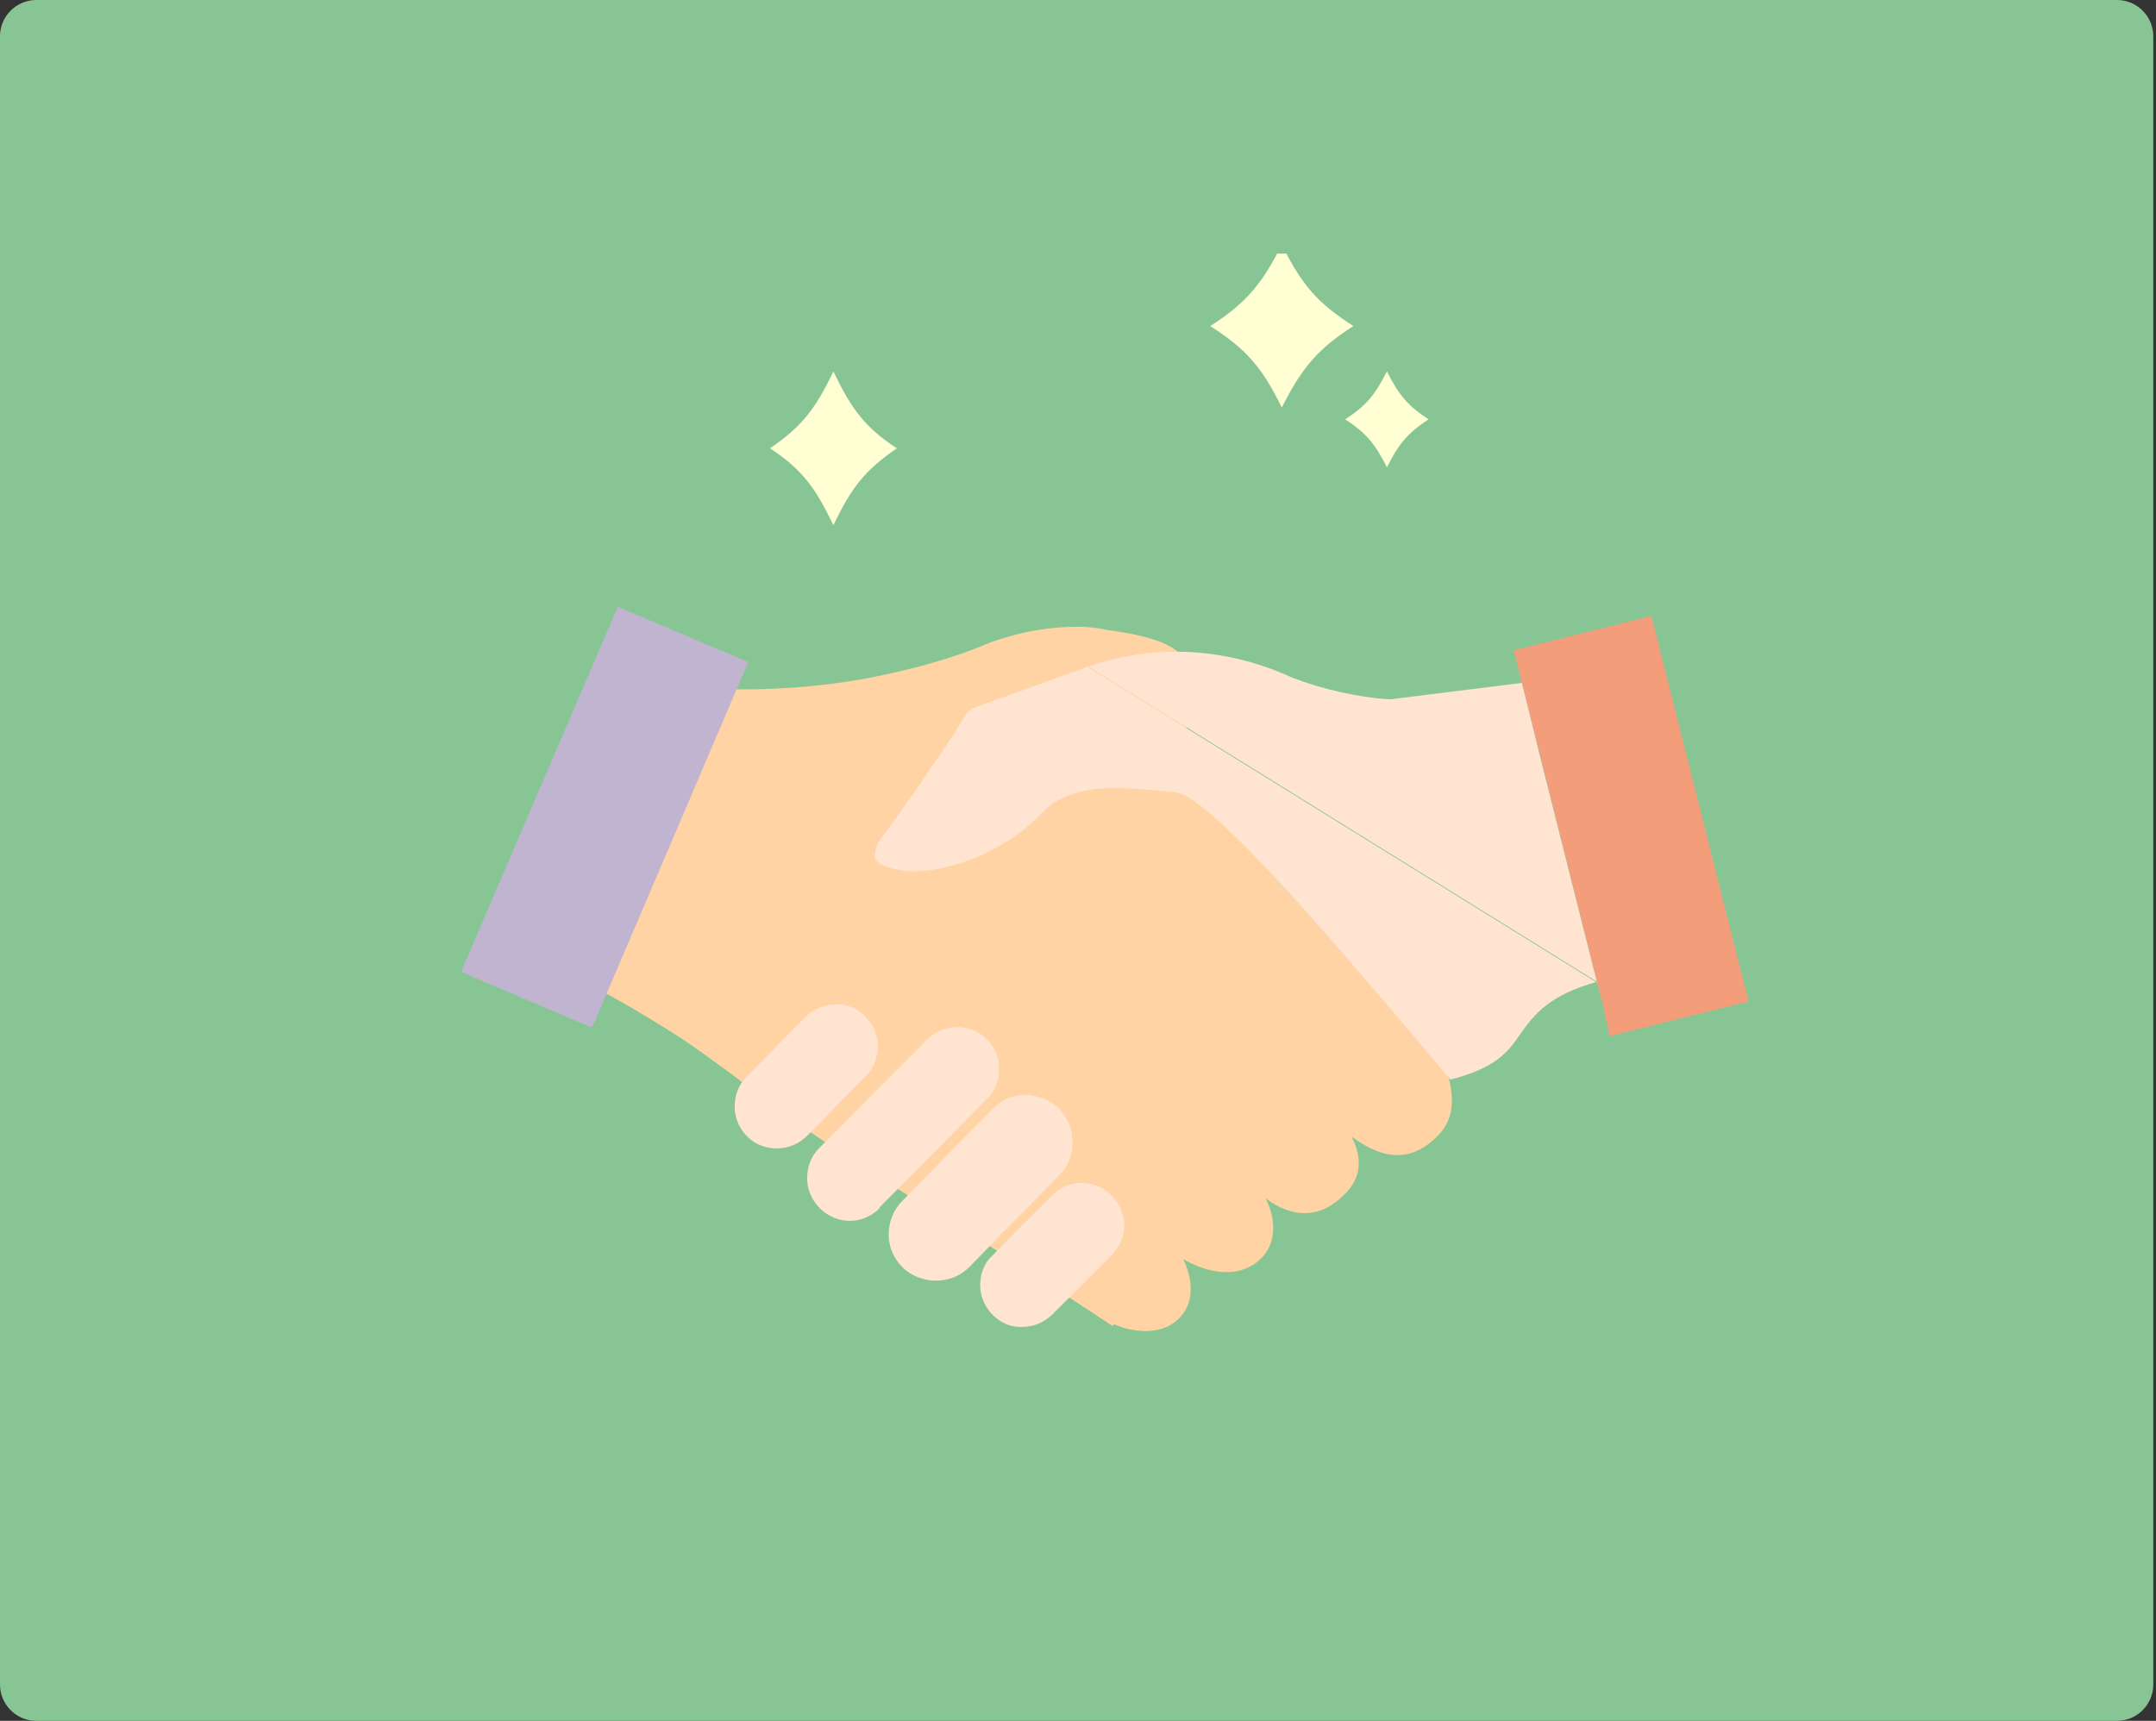
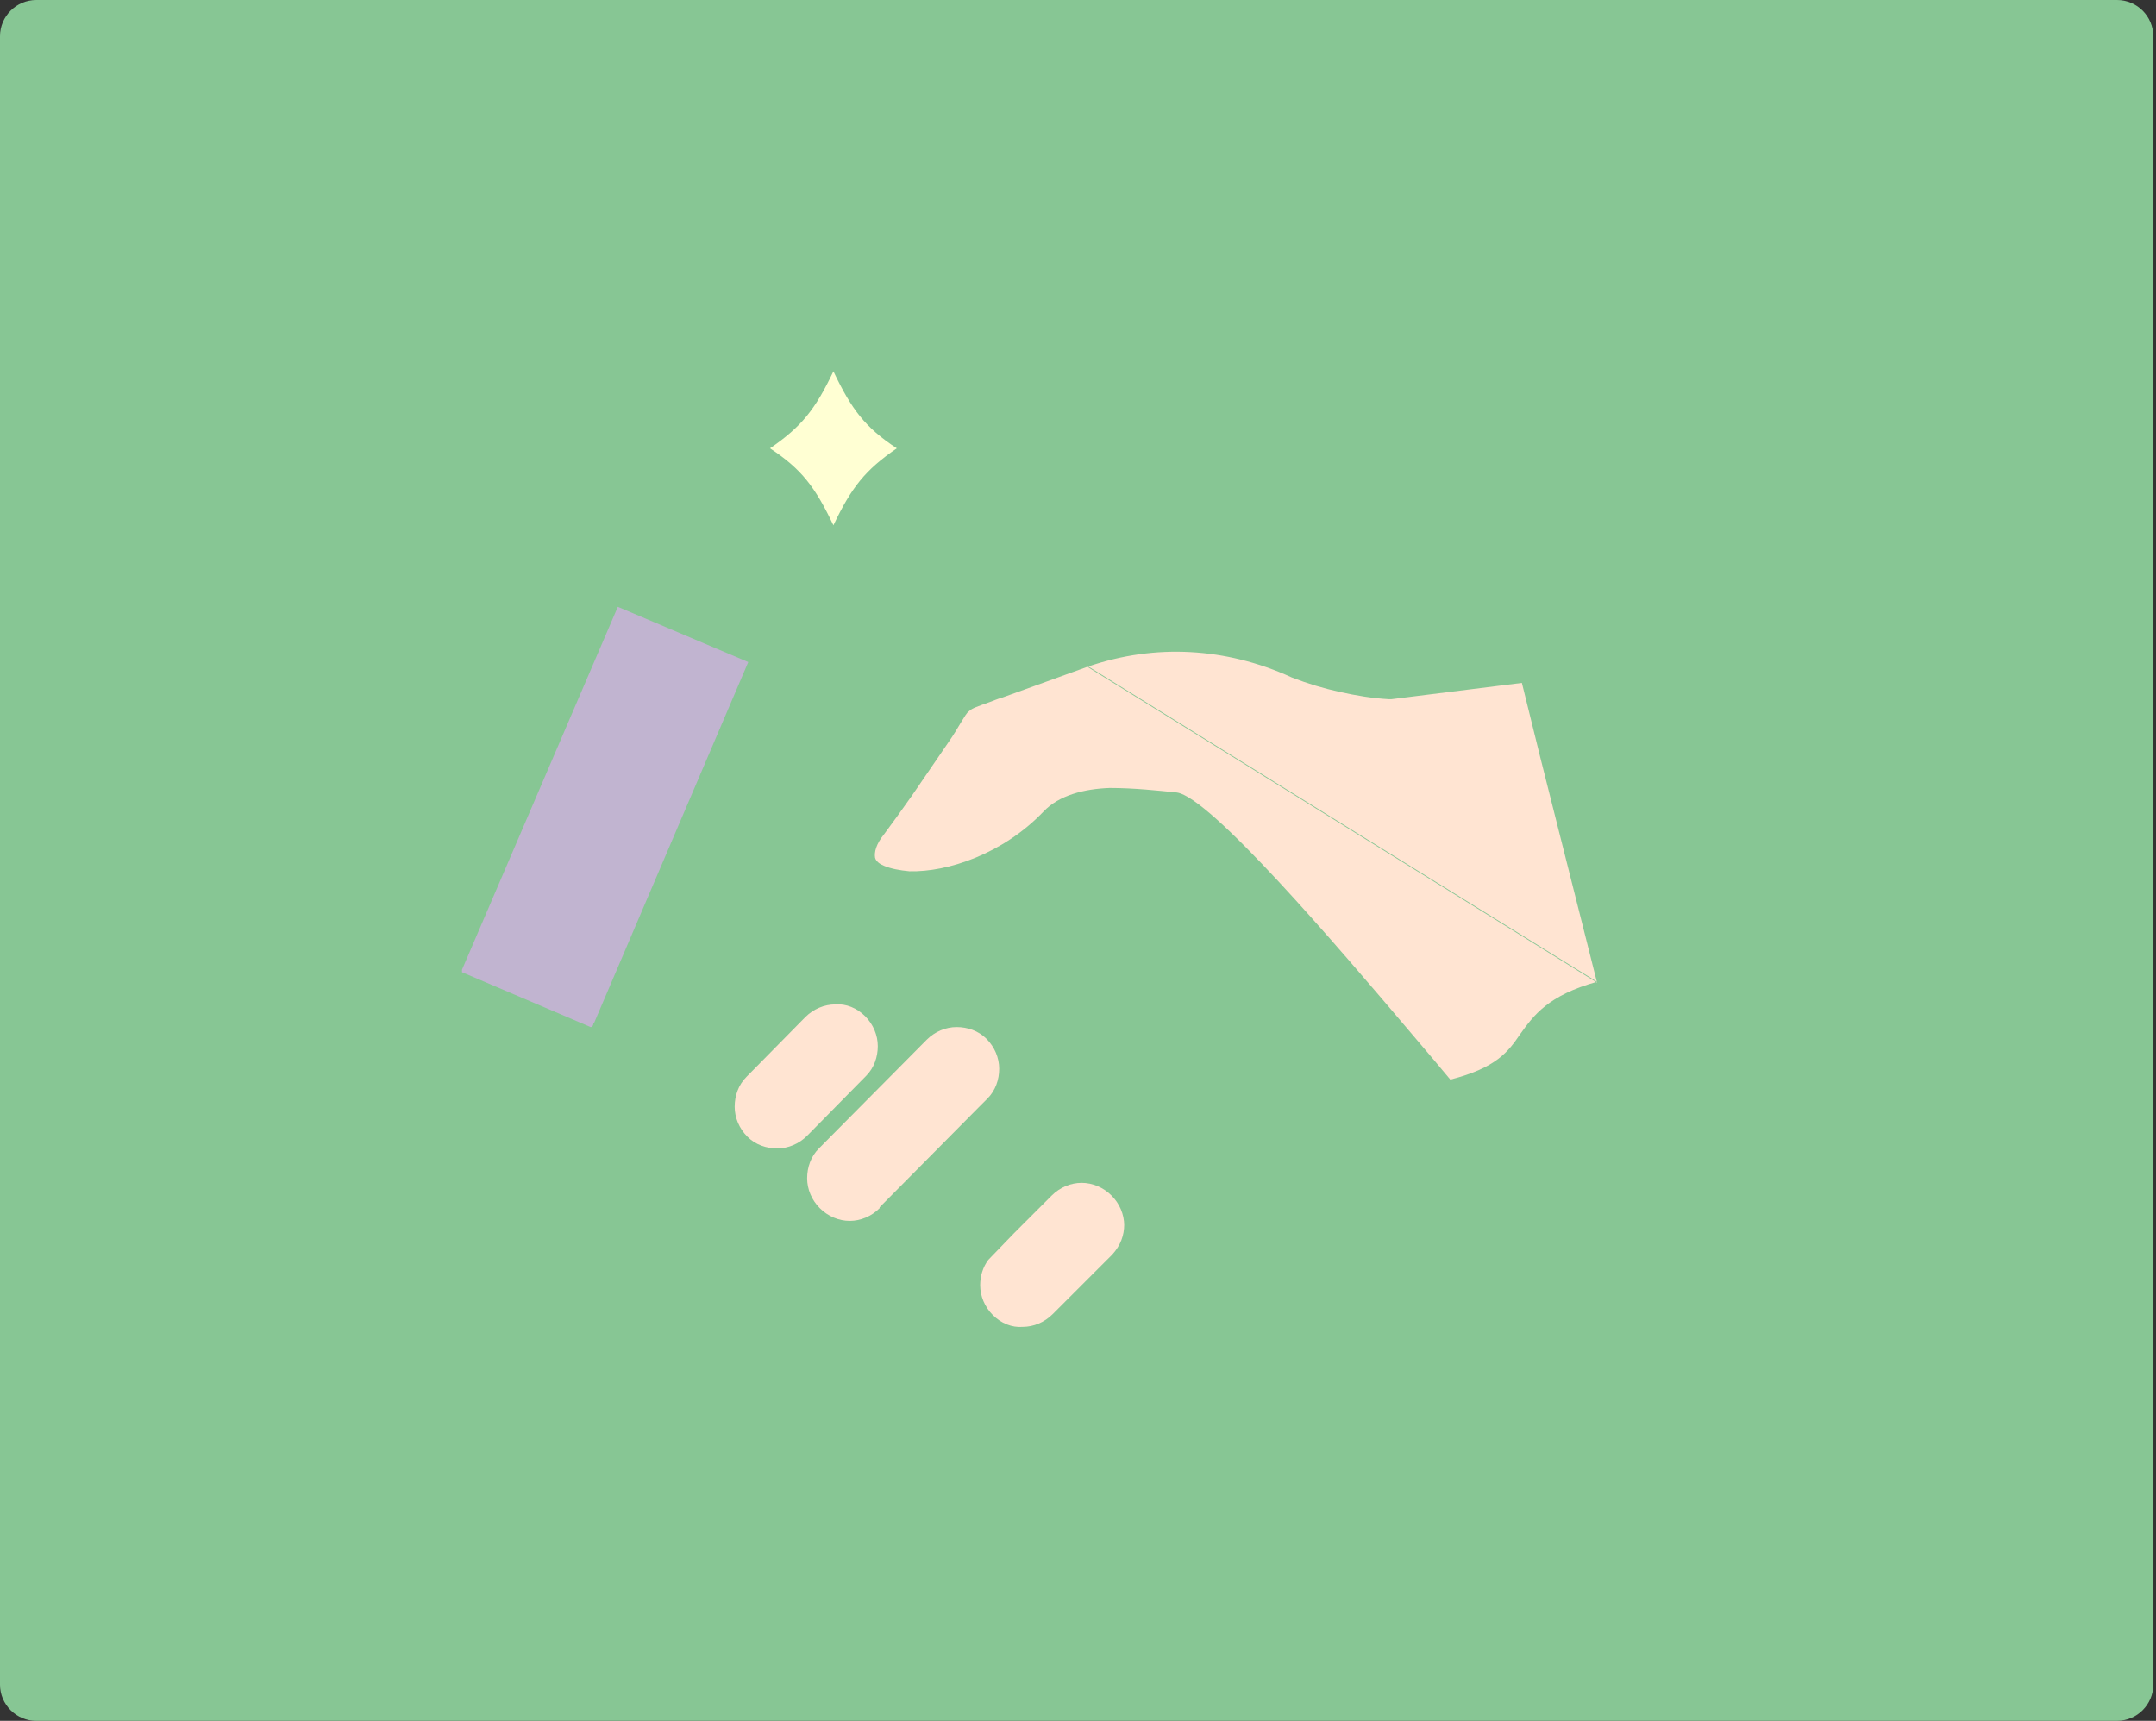
<svg xmlns="http://www.w3.org/2000/svg" version="1.1" viewBox="0 0 238 190">
  <rect x="0" y="0" width="238" height="190" fill="#333333" stroke="none" />
  <defs>
    <style>
      .cls-1 {
        fill: #ffffd3;
      }

      .cls-2 {
        fill: none;
      }

      .cls-3 {
        fill: #ffe4d2;
      }

      .cls-3, .cls-4, .cls-5, .cls-6 {
        fill-rule: evenodd;
      }

      .cls-7 {
        fill: #87c694;
      }

      .cls-4 {
        fill: #c1b4d0;
      }

      .cls-5 {
        fill: #ffd3a3;
      }

      .cls-6 {
        fill: #f49d7a;
      }

      .cls-8 {
        clip-path: url(#clippath);
      }
    </style>
    <clipPath id="clippath">
      <rect class="cls-2" x="51" y="28" width="142" height="119" />
    </clipPath>
  </defs>
  <g>
    <g id="_レイヤー_1" data-name="レイヤー_1">
      <path class="cls-7" d="M0,4C0,1.8,1.8,0,4,0h229.7c2.2,0,4,1.8,4,4v182c0,2.2-1.8,4-4,4H4c-2.2,0-4-1.8-4-4V4Z" />
      <g class="cls-8">
        <g>
-           <path class="cls-6" d="M193,110.5l-10.7-42.5-15.2,3.8,5.1,20.3h0s4.8,19.1,4.8,19.1l.3,1.4.4,1.8,15.2-3.8Z" />
-           <path class="cls-5" d="M123,146.2c.7.4,4.5,1.7,6.9-.4,3-2.6.7-6.8.7-6.8,0,0,4.6,3,8.1.4,2.8-2.2,1.8-5.6,1-7.1,1.6,1.2,4.5,2.7,7.5.6,3.7-2.6,3-5.4,2-7.4,1.6,1.1,5.3,3.8,9.1.3,1.7-1.5,2.4-3.3,1.7-6.5-.3-1.3-1.7-2.4-2.4-3.2-7.9-9.5-24.8-28.7-27.5-29.1-1.2-.2,2.6-9,.6-14.1-1.1-2.8-9-3.3-8.7-3.4-1-.2-2-.3-3.1-.3-2.9,0-6.1.5-9.5,1.7-4.4,1.9-9.4,3.2-14.3,4.1-5.1.9-10.3,1.2-14.9,1.1l-14.2,33.1c3.2,1.7,6.5,3.7,9.3,5.5,2.1,1.4,7.6,5.4,8.9,6.6,0,0,6.6,4.9,16.4,10.9,9,5.4,22.2,14.2,22.2,14.2h0Z" />
          <path class="cls-3" d="M120,73.6l56.3,34.9-6.3-25h0s-2-8.1-2-8.1l-14.4,1.8h-.3c-1.8-.1-3.6-.4-5.4-.8-1.8-.4-3.5-.9-5.3-1.6h0c-3.7-1.7-7.5-2.6-11.2-2.8-3.7-.2-7.5.3-11.3,1.6l-9.4,3.4c-.7.2-1.1.4-1.4.5-1.4.5-2,.7-2.3,1-.3.2-.5.6-1,1.4-.3.5-.7,1.2-1.4,2.2-1.5,2.2-2.8,4.1-3.9,5.7-1.2,1.7-2.2,3.1-3.1,4.3-.9,1.1-1.1,2-1,2.6.1.4.5.7,1,.9.7.3,1.7.5,2.8.6,4.2.1,10.3-1.9,14.8-6.6,1.7-1.8,4.5-2.5,7.3-2.6,2.7,0,5.4.3,7.4.5,3.7.5,17.6,16.8,25.9,26.6,1.8,2.1,3.3,3.9,4.3,5.1,5.1-1.3,6.4-3.1,7.7-5,1.5-2.1,3.1-4.3,8.5-5.8l-56.3-34.9Z" />
          <path class="cls-4" d="M65.6,112.9l17-39.8-14.4-6.1-17.3,40.3,14.3,6.1c.1,0,.2,0,.3-.3h0c0-.1,0-.1,0-.1Z" />
          <path class="cls-3" d="M124.1,135.3c0-1.2-.5-2.4-1.4-3.3h0c-.9-.9-2.1-1.4-3.3-1.4s-2.4.5-3.3,1.4l-4.2,4.2-2.8,2.9c-.6.8-.9,1.8-.9,2.8,0,1.2.5,2.4,1.4,3.3h0c.9.9,2.1,1.4,3.3,1.3,1.2,0,2.4-.5,3.3-1.4l6.6-6.6h0c.9-1,1.3-2.1,1.3-3.3h0Z" />
-           <path class="cls-3" d="M110.7,136.1l6.4-6.5c.9-1,1.3-2.2,1.3-3.5,0-1.4-.5-2.7-1.5-3.7h0,0c-1-1-2.4-1.5-3.7-1.5s-2.4.4-3.4,1.3l-1.8,1.8-8.4,8.6c-1,1-1.5,2.4-1.5,3.7,0,1.3.5,2.6,1.5,3.6h0c1,1,2.4,1.5,3.7,1.5,1.4,0,2.7-.5,3.7-1.5h0s3.2-3.3,3.2-3.3c.2-.2.4-.4.6-.7h0c0,0,0,0,0,0Z" />
          <path class="cls-3" d="M97.1,133.3l10.9-11h0s0,0,0,0l1-1c.9-.9,1.3-2.1,1.3-3.3,0-1.2-.5-2.4-1.4-3.3h0c-.9-.9-2.1-1.3-3.3-1.3-1.2,0-2.4.5-3.3,1.4h0c0,0-11.9,12-11.9,12-.9.9-1.3,2.1-1.3,3.3,0,1.2.5,2.4,1.4,3.3h0c.9.9,2.1,1.4,3.3,1.4s2.4-.5,3.3-1.4h0s0,0,0,0Z" />
          <path class="cls-3" d="M97,115.5l-7.9,9.9,6.5-6.6c.9-.9,1.3-2.1,1.3-3.3s-.5-2.4-1.4-3.3c-.9-.9-2.1-1.4-3.3-1.3-1.2,0-2.4.5-3.3,1.4l-6.5,6.6h0c-.9.9-1.3,2.1-1.3,3.3,0,1.2.5,2.4,1.4,3.3h0c.9.9,2.1,1.3,3.3,1.3s2.4-.5,3.3-1.4h0s0,0,0,0l7.9-9.9Z" />
-           <path class="cls-1" d="M149.4,36c-3.9,2.5-5.7,4.6-7.9,9-2.2-4.5-4-6.5-7.9-9,3.9-2.5,5.7-4.6,7.9-9,2.2,4.5,4,6.5,7.9,9Z" />
-           <path class="cls-1" d="M157.7,46.3c-2.3,1.5-3.3,2.7-4.6,5.3-1.3-2.6-2.3-3.8-4.6-5.3,2.3-1.5,3.3-2.7,4.6-5.3,1.3,2.6,2.3,3.8,4.6,5.3Z" />
          <path class="cls-1" d="M99,49.5c-3.5,2.4-5,4.3-7,8.5-2-4.2-3.5-6.2-7-8.5,3.5-2.4,5-4.3,7-8.5,2,4.2,3.5,6.2,7,8.5Z" />
        </g>
      </g>
    </g>
  </g>
</svg>